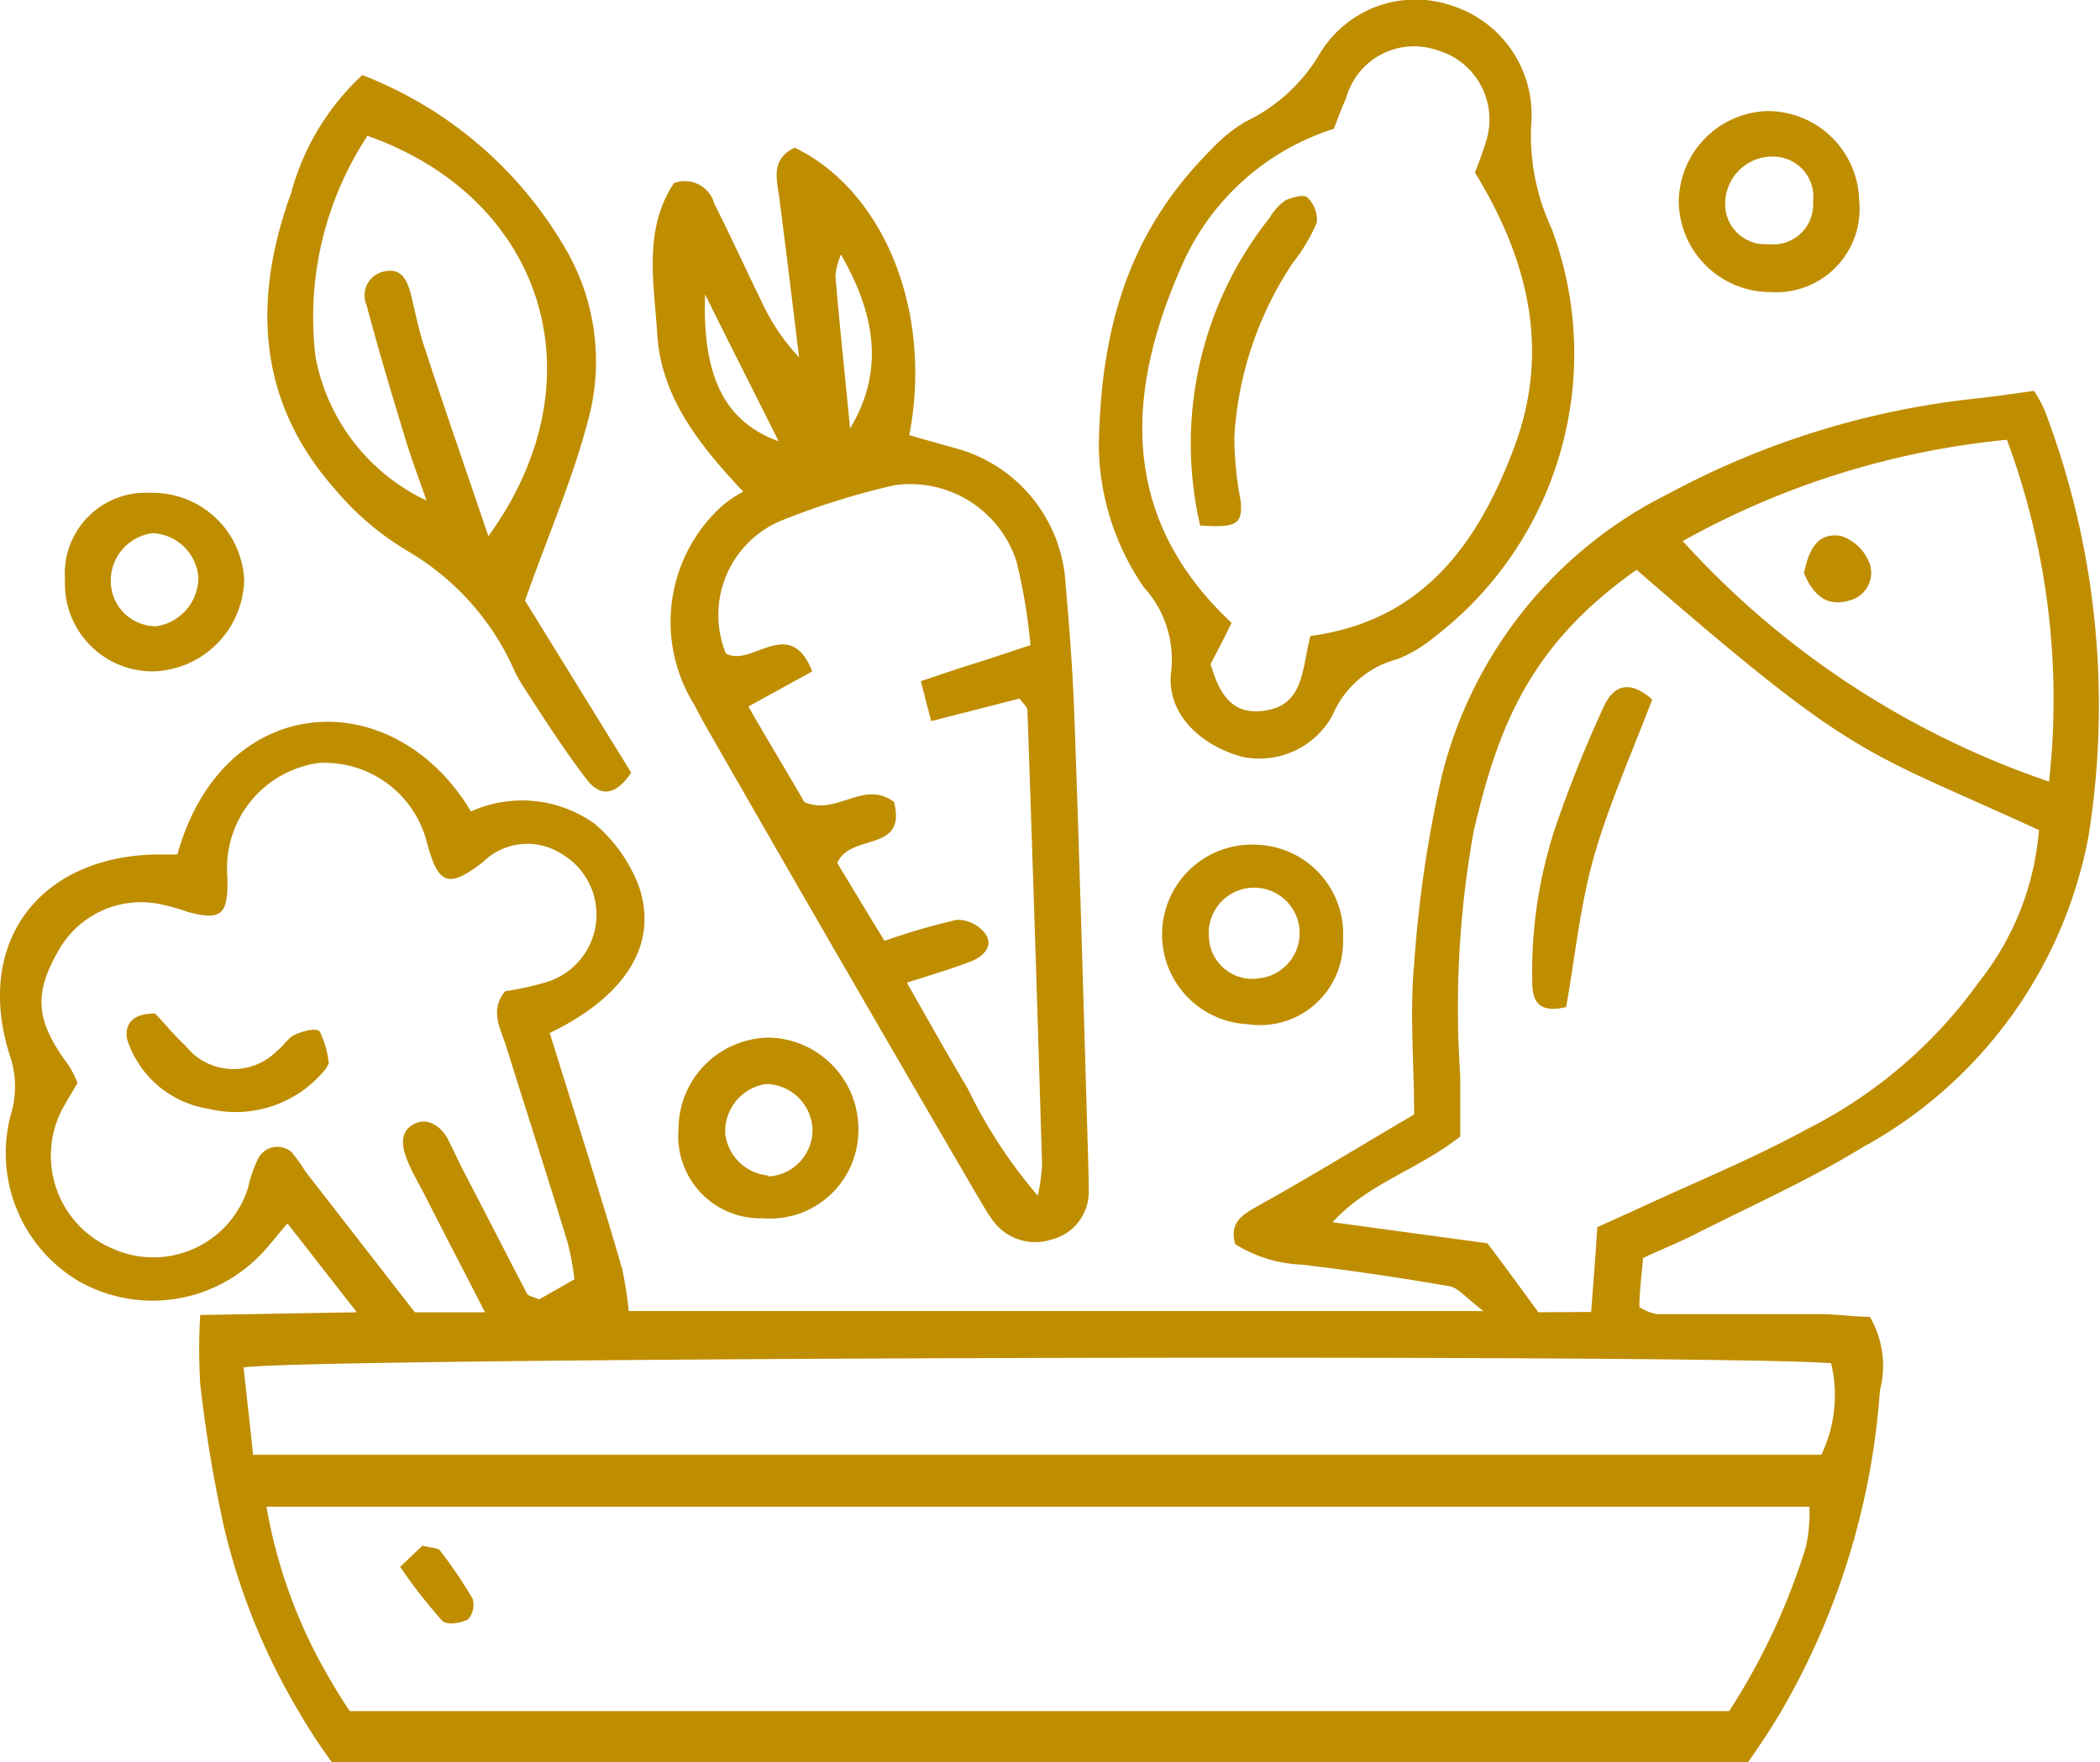
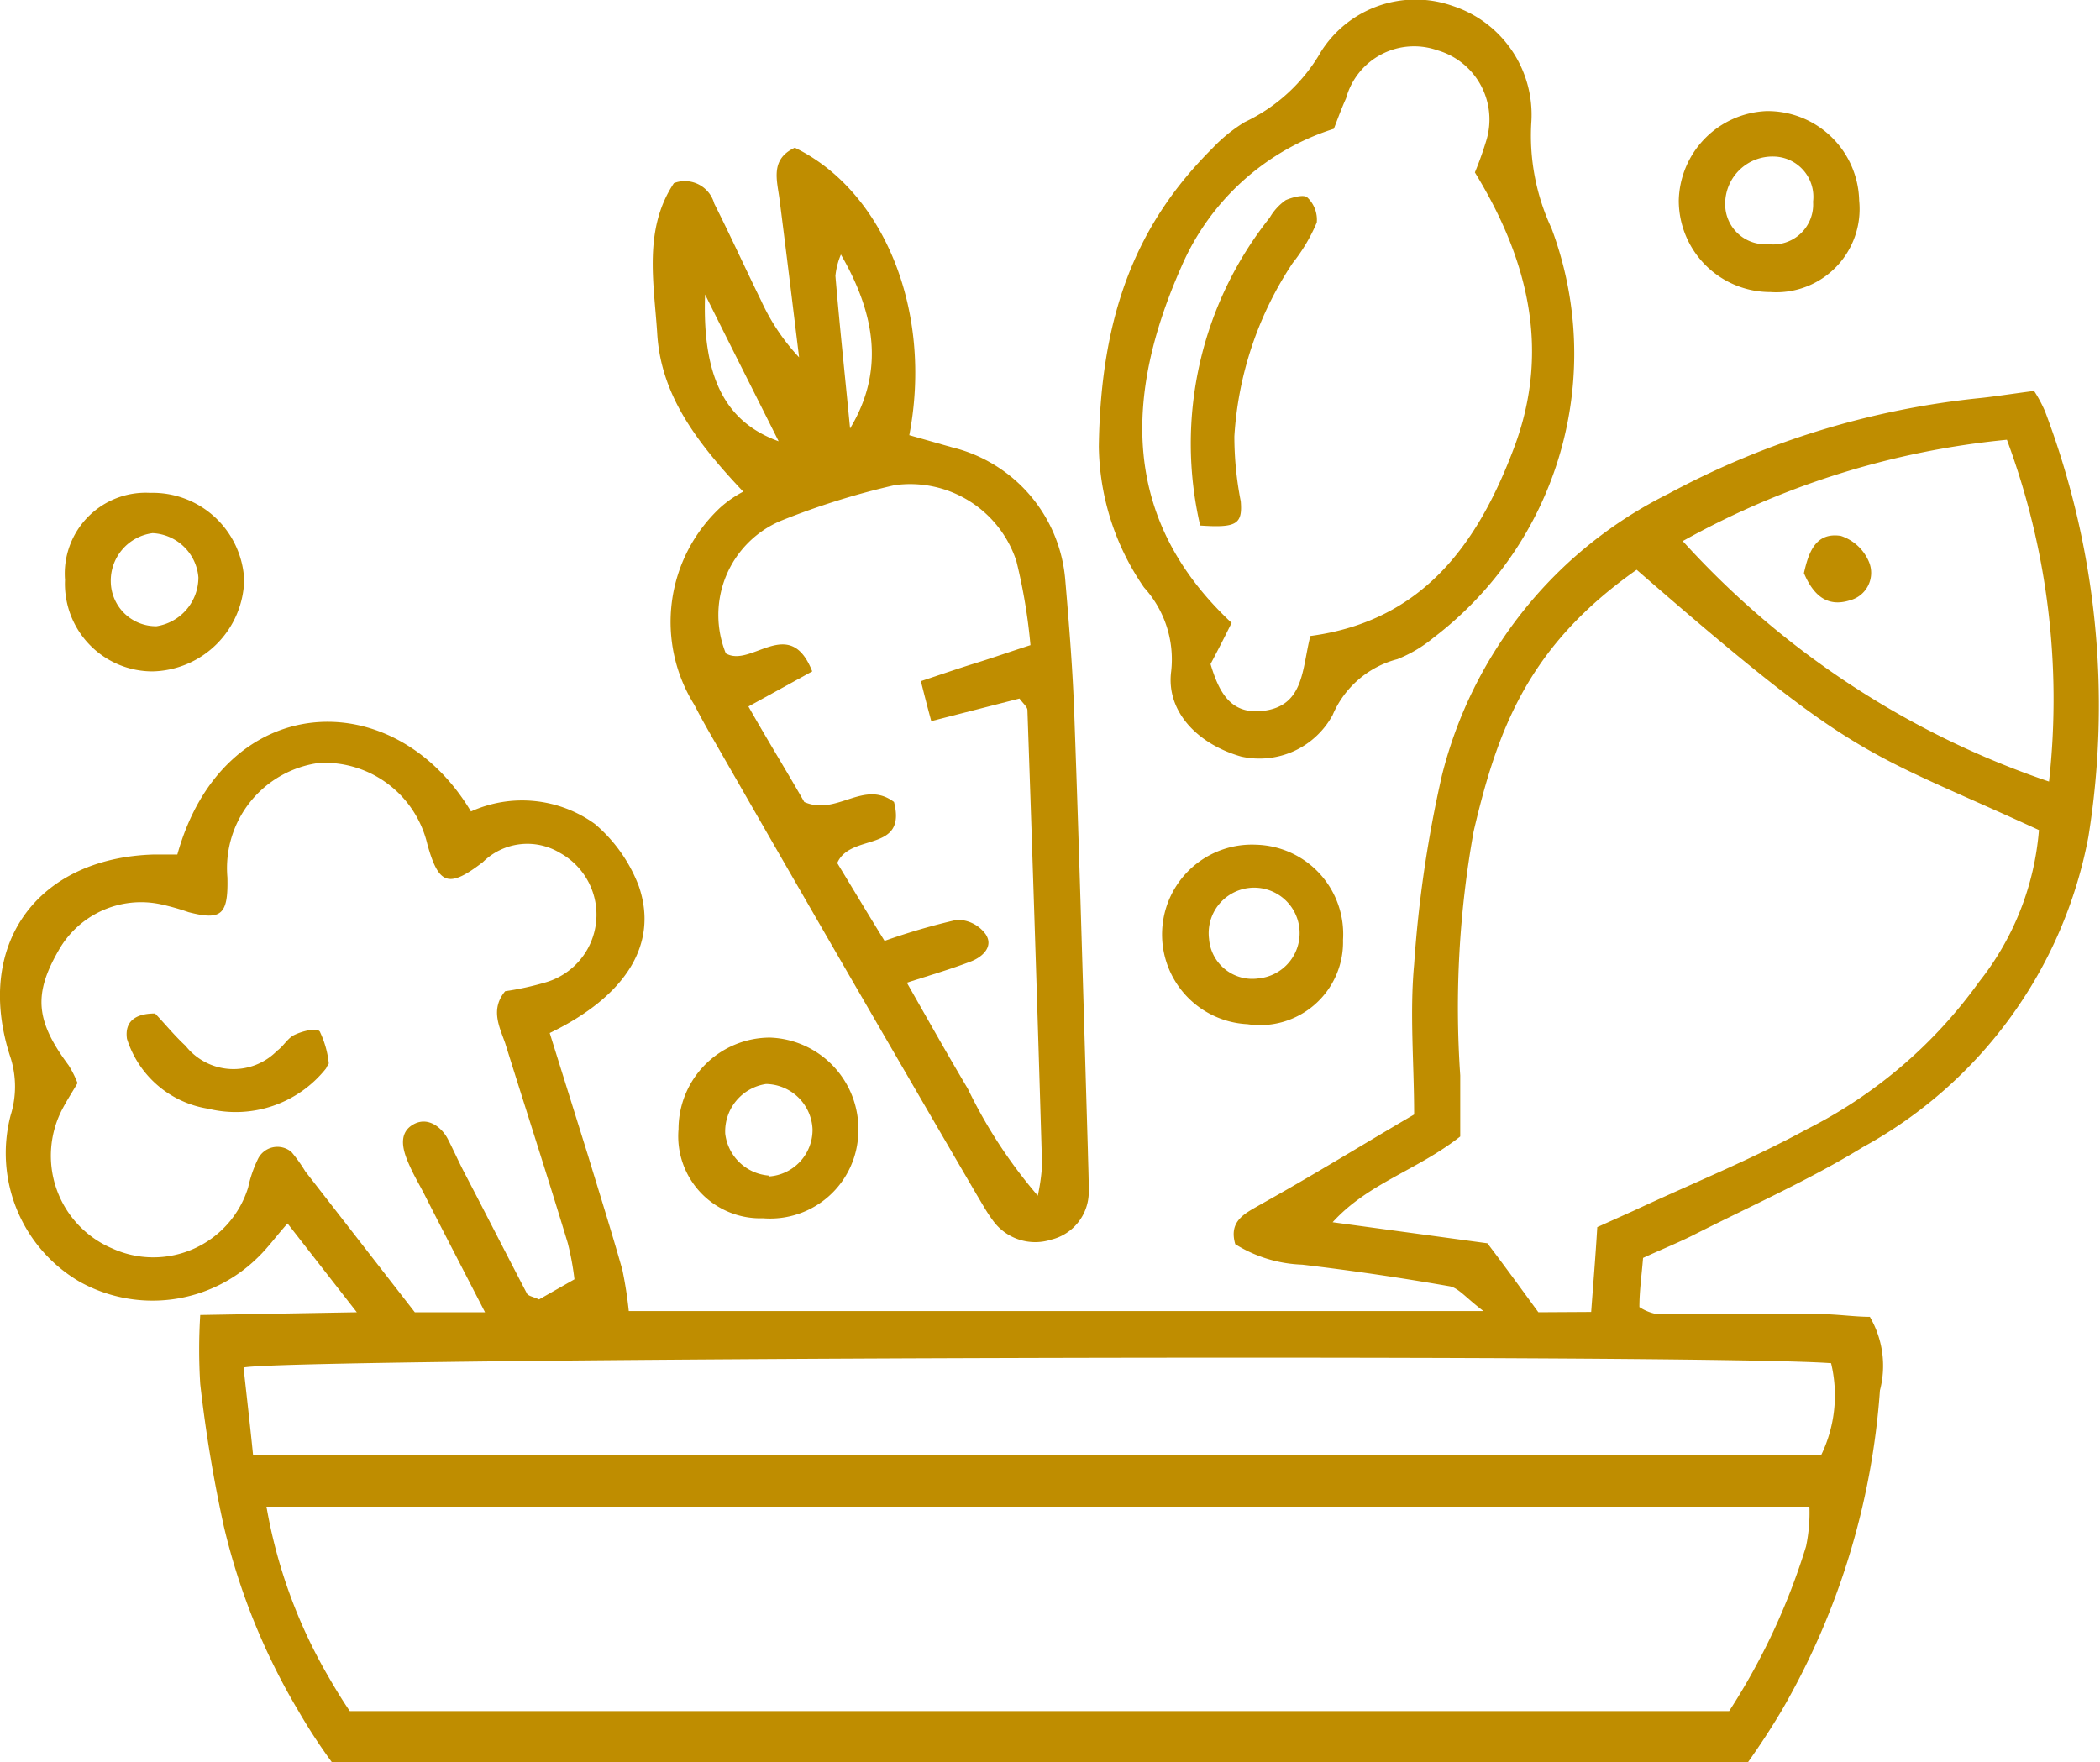
<svg xmlns="http://www.w3.org/2000/svg" viewBox="0 0 68.8 57.74">
  <g id="Camada_2" data-name="Camada 2">
    <g id="Camada_1-2" data-name="Camada 1">
      <path d="M67,13.48a4.32,4.32,0,0,0-.36-.67c-.83.11-1.27.18-1.73.23a27.36,27.36,0,0,0-10.25,3.14,14.13,14.13,0,0,0-7.42,9.23,40,40,0,0,0-.91,6.19c-.15,1.61,0,3.26,0,4.92-1.71,1-3.33,2-5,2.93-.51.3-1.09.53-.86,1.32a4.42,4.42,0,0,0,2.19.67c1.61.19,3.24.43,4.84.71.29.06.53.38,1.1.81h-28a13.33,13.33,0,0,0-.21-1.35c-.36-1.27-.75-2.51-1.13-3.76l-1.25-4c2.5-1.21,3.57-2.92,2.92-4.81A5,5,0,0,0,19.49,27a4.07,4.07,0,0,0-4.06-.41C12.88,22.33,7.31,22.62,5.81,28l-.76,0c-3.87.11-5.92,3-4.7,6.67a3.14,3.14,0,0,1,0,1.87A4.88,4.88,0,0,0,2.61,42a4.91,4.91,0,0,0,5.81-.77c.34-.32.6-.69,1-1.14L11.69,43l-5.13.09a18.39,18.39,0,0,0,0,2.26A45.31,45.31,0,0,0,7.33,50a21.41,21.41,0,0,0,2.45,6.07,18.4,18.4,0,0,0,1.09,1.67h46.4c.39-.55.75-1.1,1.09-1.67a24.32,24.32,0,0,0,3.23-10.51,3.18,3.18,0,0,0-.33-2.41c-.51,0-1.09-.09-1.66-.09l-5.32,0a1.55,1.55,0,0,1-.57-.23c0-.53.07-1,.12-1.61.56-.26,1.11-.48,1.63-.74,1.87-.95,3.79-1.8,5.57-2.89a14.7,14.7,0,0,0,7.39-10.17A27.19,27.19,0,0,0,67,13.48ZM10,38.38a5.06,5.06,0,0,0-.45-.63A.71.71,0,0,0,8.44,38a4.07,4.07,0,0,0-.31.91,3.25,3.25,0,0,1-4.45,2,3.3,3.3,0,0,1-1.61-4.62c.15-.28.32-.54.47-.8a3.46,3.46,0,0,0-.29-.58c-1.08-1.45-1.16-2.32-.34-3.75a3.1,3.1,0,0,1,3.35-1.53,7.92,7.92,0,0,1,.92.26c1.08.28,1.3.08,1.27-1.14a3.48,3.48,0,0,1,3-3.75A3.46,3.46,0,0,1,14,27.66c.37,1.33.69,1.46,1.82.59a2.07,2.07,0,0,1,2.53-.3,2.31,2.31,0,0,1-.51,4.25,9.57,9.57,0,0,1-1.29.28c-.49.59-.19,1.16,0,1.7.68,2.18,1.39,4.37,2.05,6.55a9.05,9.05,0,0,1,.22,1.19l-1.16.66c-.19-.09-.36-.11-.4-.2-.7-1.34-1.38-2.68-2.07-4-.18-.35-.34-.71-.52-1.06s-.63-.75-1.12-.48-.37.79-.19,1.22.35.7.53,1.05c.62,1.22,1.26,2.45,2,3.89h-2.3ZM59.17,50.67a21.58,21.58,0,0,1-2.52,5.4H11.46c-.26-.38-.5-.78-.73-1.18a16.74,16.74,0,0,1-2-5.52H59.28A5.39,5.39,0,0,1,59.17,50.67Zm.82-6a4.5,4.5,0,0,1-.32,3H8.29c-.1-1-.21-1.93-.31-2.86C9.61,44.49,55.89,44.35,60,44.67Zm4.85-12.5A15.53,15.53,0,0,1,59.2,37c-1.83,1-3.77,1.78-5.67,2.67l-1.2.54c-.06,1-.13,1.82-.2,2.78L50.4,43c-.6-.82-1.13-1.55-1.67-2.26l-5.07-.69c1.16-1.28,2.77-1.7,4.18-2.81v-2a32.57,32.57,0,0,1,.44-8c.79-3.38,1.81-6.09,5.34-8.57C60.89,25,61,24.53,66.8,27.2A9.17,9.17,0,0,1,64.84,32.17Zm2.29-6.56a28.57,28.57,0,0,1-12-7.88,27.16,27.16,0,0,1,10.62-3.32A24.42,24.42,0,0,1,67.13,25.61Z" style="fill:#bf8d00" />
      <path d="M35.64,37.66c-.14-4.71-.27-9.43-.44-14.14-.05-1.51-.17-3-.3-4.52a4.88,4.88,0,0,0-3.7-4.34l-1.41-.4c.78-4.06-.83-8-3.75-9.42-.82.38-.58,1.07-.5,1.7.22,1.72.43,3.45.64,5.17a6.9,6.9,0,0,1-1.24-1.85c-.52-1.06-1-2.12-1.54-3.19A1,1,0,0,0,22.08,6c-1,1.5-.66,3.24-.55,4.9.11,2,1.24,3.54,2.82,5.21a3.76,3.76,0,0,0-.74.51,5.13,5.13,0,0,0-.86,6.48c.24.47.5.92.76,1.37Q27.74,31.85,32,39.15c.17.28.32.56.52.83a1.71,1.71,0,0,0,1.92.64,1.61,1.61,0,0,0,1.23-1.57C35.67,38.59,35.65,38.12,35.64,37.66ZM27.55,8.34c1.12,1.94,1.44,3.81.3,5.7-.16-1.67-.34-3.33-.48-5A2.4,2.4,0,0,1,27.55,8.34ZM23.1,9.65c.91,1.83,1.64,3.27,2.41,4.81C23.8,13.84,23,12.42,23.1,9.65ZM34,39.18a16.14,16.14,0,0,1-2.29-3.5c-.66-1.11-1.3-2.25-2-3.48.78-.25,1.46-.45,2.11-.7.38-.15.74-.49.47-.89a1.15,1.15,0,0,0-.94-.47,21.27,21.27,0,0,0-2.37.69c-.55-.89-1.07-1.76-1.55-2.55.43-1,2.29-.32,1.86-2-1-.75-1.87.47-2.94,0-.57-1-1.19-2-1.83-3.13L26.61,22c-.74-1.88-2-.1-2.83-.59a3.35,3.35,0,0,1,1.79-4.34,24.79,24.79,0,0,1,3.73-1.17,3.66,3.66,0,0,1,4,2.49,18.33,18.33,0,0,1,.46,2.75c-.71.23-1.25.42-1.8.59s-1.1.36-1.79.59c.11.44.21.83.34,1.31l2.89-.74c.12.16.25.27.26.37q.26,7.46.48,14.92A6.54,6.54,0,0,1,34,39.18Z" style="fill:#bf8d00" />
      <path d="M50.83,7.48A7.17,7.17,0,0,1,50.17,4,3.75,3.75,0,0,0,47.58.19a3.66,3.66,0,0,0-4.3,1.5A5.67,5.67,0,0,1,40.78,4a5.12,5.12,0,0,0-1.06.86c-2.44,2.43-3.66,5.36-3.72,9.78a8.31,8.31,0,0,0,1.48,4.61A3.5,3.5,0,0,1,38.37,22c-.17,1.31.86,2.38,2.29,2.79a2.73,2.73,0,0,0,3-1.36,3.17,3.17,0,0,1,2.12-1.83,4.43,4.43,0,0,0,1.18-.7A11.7,11.7,0,0,0,50.83,7.48Zm-1.23,7.2c-1.19,3.16-3,5.67-6.67,6.16-.28,1.08-.19,2.33-1.61,2.46-1,.09-1.38-.6-1.66-1.54.19-.36.42-.8.69-1.35C36.7,17,36.85,12.93,38.7,8.75a8.1,8.1,0,0,1,5-4.53c.12-.31.25-.67.4-1a2.31,2.31,0,0,1,3-1.57,2.36,2.36,0,0,1,1.58,3,11.08,11.08,0,0,1-.36,1C50,8.39,50.84,11.4,49.6,14.68Z" style="fill:#bf8d00" />
-       <path d="M17.2,19.68c.79-2.23,1.57-4,2.07-5.92a7.33,7.33,0,0,0-.79-5.69,13.19,13.19,0,0,0-6.61-5.61A8.14,8.14,0,0,0,9.54,6.32C8.27,9.81,8.41,13.15,11,16.06a9.36,9.36,0,0,0,2.36,2,8.52,8.52,0,0,1,3.53,4q.14.26.3.51c.65,1,1.29,2,2,2.93.45.61.95.61,1.49-.18ZM16,17.57c-.76-2.24-1.44-4.2-2.09-6.18-.19-.55-.3-1.14-.44-1.71s-.35-.91-.91-.78a.8.8,0,0,0-.55,1.1c.4,1.51.85,3,1.31,4.51.19.61.42,1.21.65,1.89a6.53,6.53,0,0,1-3.63-4.69,10.81,10.81,0,0,1,1.7-7.26C17.83,6.5,19.73,12.43,16,17.57Z" style="fill:#bf8d00" />
      <path d="M57.87,3.64A3,3,0,0,0,55,6.57a3,3,0,0,0,3,3,2.73,2.73,0,0,0,2.91-3A3,3,0,0,0,57.87,3.64ZM57.93,8a1.31,1.31,0,0,1-1.41-1.3,1.55,1.55,0,0,1,1.61-1.57A1.32,1.32,0,0,1,59.4,6.61,1.31,1.31,0,0,1,57.93,8Z" style="fill:#bf8d00" />
      <path d="M41.16,27.68a2.94,2.94,0,1,0-.29,5.88A2.72,2.72,0,0,0,44,30.8,2.93,2.93,0,0,0,41.16,27.68Zm.07,4.38a1.42,1.42,0,0,1-1.62-1.3,1.49,1.49,0,1,1,1.62,1.3Z" style="fill:#bf8d00" />
      <path d="M25.23,34a3,3,0,0,0-3,3A2.69,2.69,0,0,0,25,39.92a2.89,2.89,0,0,0,3.12-2.79A3,3,0,0,0,25.23,34Zm-.05,4.52a1.56,1.56,0,0,1-1.42-1.37,1.57,1.57,0,0,1,1.34-1.63A1.55,1.55,0,0,1,26.62,37,1.53,1.53,0,0,1,25.18,38.55Z" style="fill:#bf8d00" />
      <path d="M4.92,16.15A2.65,2.65,0,0,0,2.13,19,2.87,2.87,0,0,0,5,22a3.07,3.07,0,0,0,3-3A3,3,0,0,0,4.92,16.15Zm.21,4.37a1.48,1.48,0,0,1-1.5-1.44A1.57,1.57,0,0,1,5,17.47,1.58,1.58,0,0,1,6.5,18.92,1.62,1.62,0,0,1,5.13,20.52Z" style="fill:#bf8d00" />
-       <path d="M15.34,53.06a.72.72,0,0,0,.14-.68,15.11,15.11,0,0,0-1.07-1.58c-.06-.08-.23-.07-.57-.15l-.73.69a16.8,16.8,0,0,0,1.38,1.77C14.63,53.26,15.1,53.19,15.34,53.06Z" style="fill:#bf8d00" />
-       <path d="M52.54,23.16a41.32,41.32,0,0,0-1.6,4,15.08,15.08,0,0,0-.74,5c0,.57.14,1.07,1.11.84.29-1.63.46-3.37.93-5s1.24-3.37,1.89-5.08C53.42,22.29,52.87,22.42,52.54,23.16Z" style="fill:#bf8d00" />
      <path d="M9.65,33.91c-.22.1-.36.37-.57.52a2,2,0,0,1-3-.16c-.37-.34-.69-.74-1-1.06-.66,0-1,.27-.92.83a3.33,3.33,0,0,0,2.66,2.29A3.78,3.78,0,0,0,10.69,35c0-.05.09-.12.08-.17a3.13,3.13,0,0,0-.28-1C10.44,33.65,9.92,33.78,9.65,33.91Z" style="fill:#bf8d00" />
      <path d="M60.31,17.56c-.84-.13-1.06.56-1.21,1.22.29.68.73,1.14,1.51.89a.93.93,0,0,0,.62-1.26A1.51,1.51,0,0,0,60.31,17.56Z" style="fill:#bf8d00" />
      <path d="M40.65,16.43a11.06,11.06,0,0,1-.21-2.13,11.5,11.5,0,0,1,1.91-5.68,5.63,5.63,0,0,0,.79-1.33,1,1,0,0,0-.31-.82c-.11-.11-.51,0-.71.09a1.8,1.8,0,0,0-.52.57,11.89,11.89,0,0,0-2.28,10.09C40.51,17.3,40.71,17.18,40.65,16.43Z" style="fill:#bf8d00" />
    </g>
  </g>
</svg>